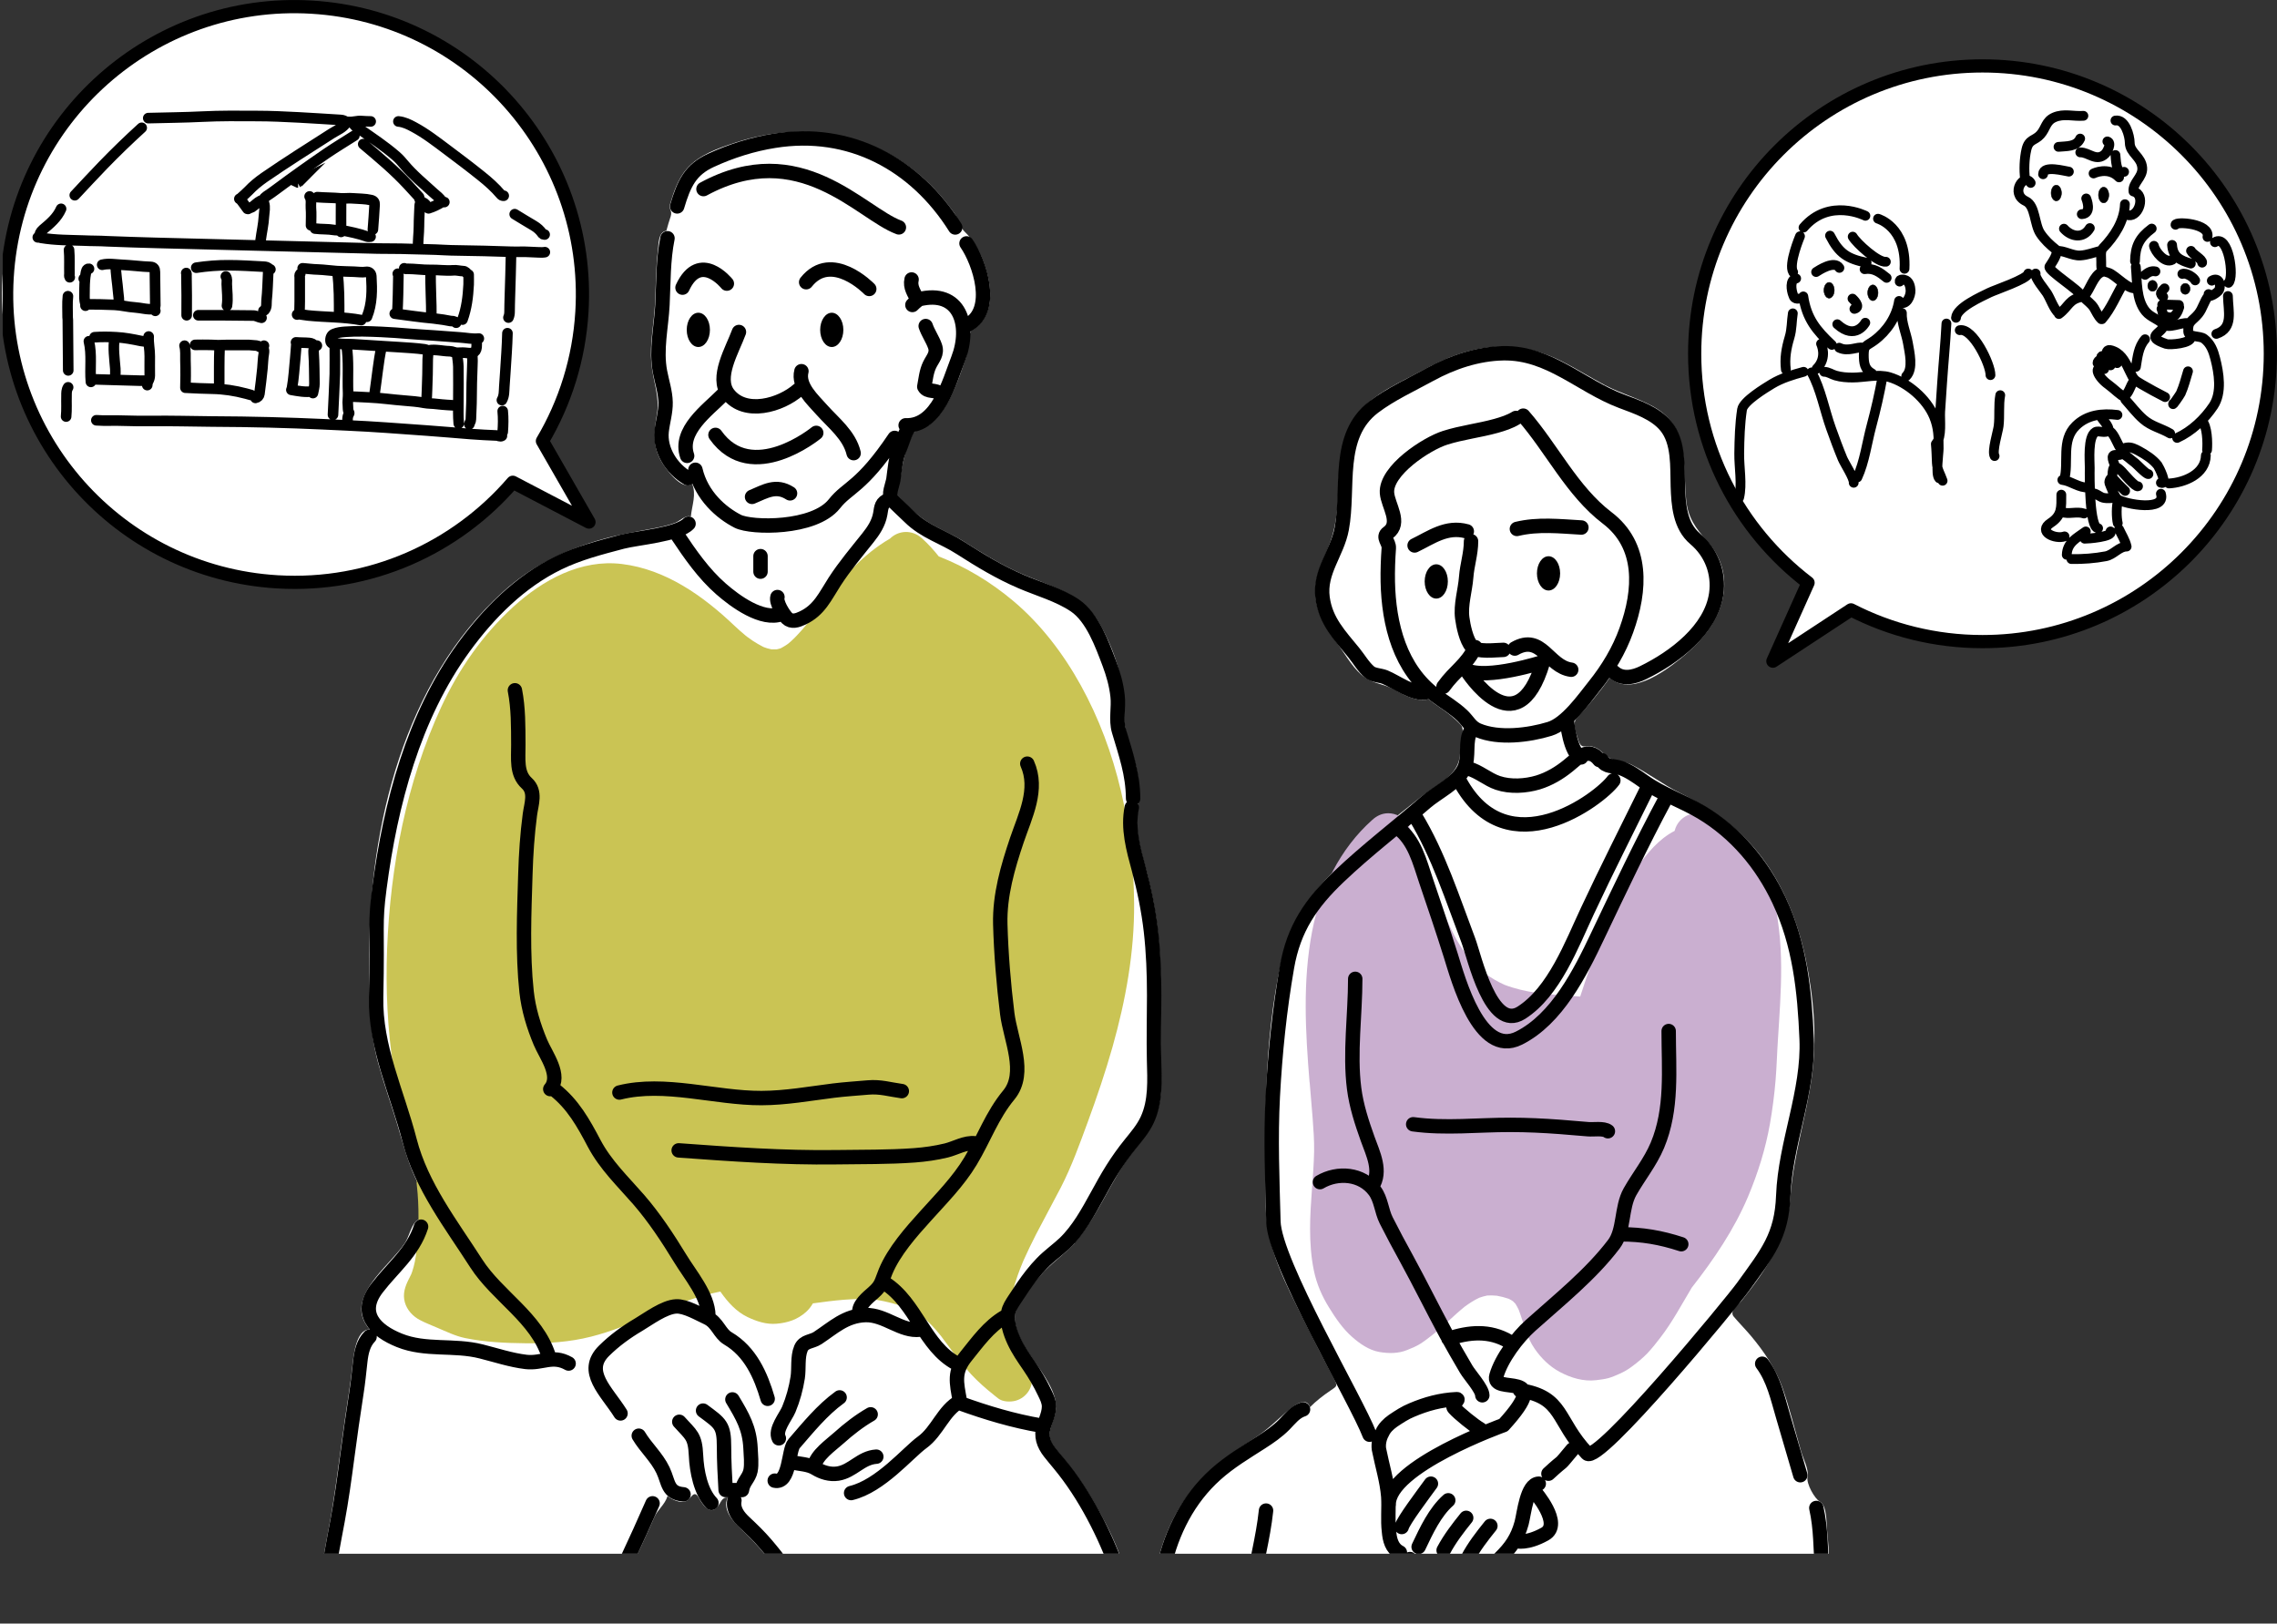
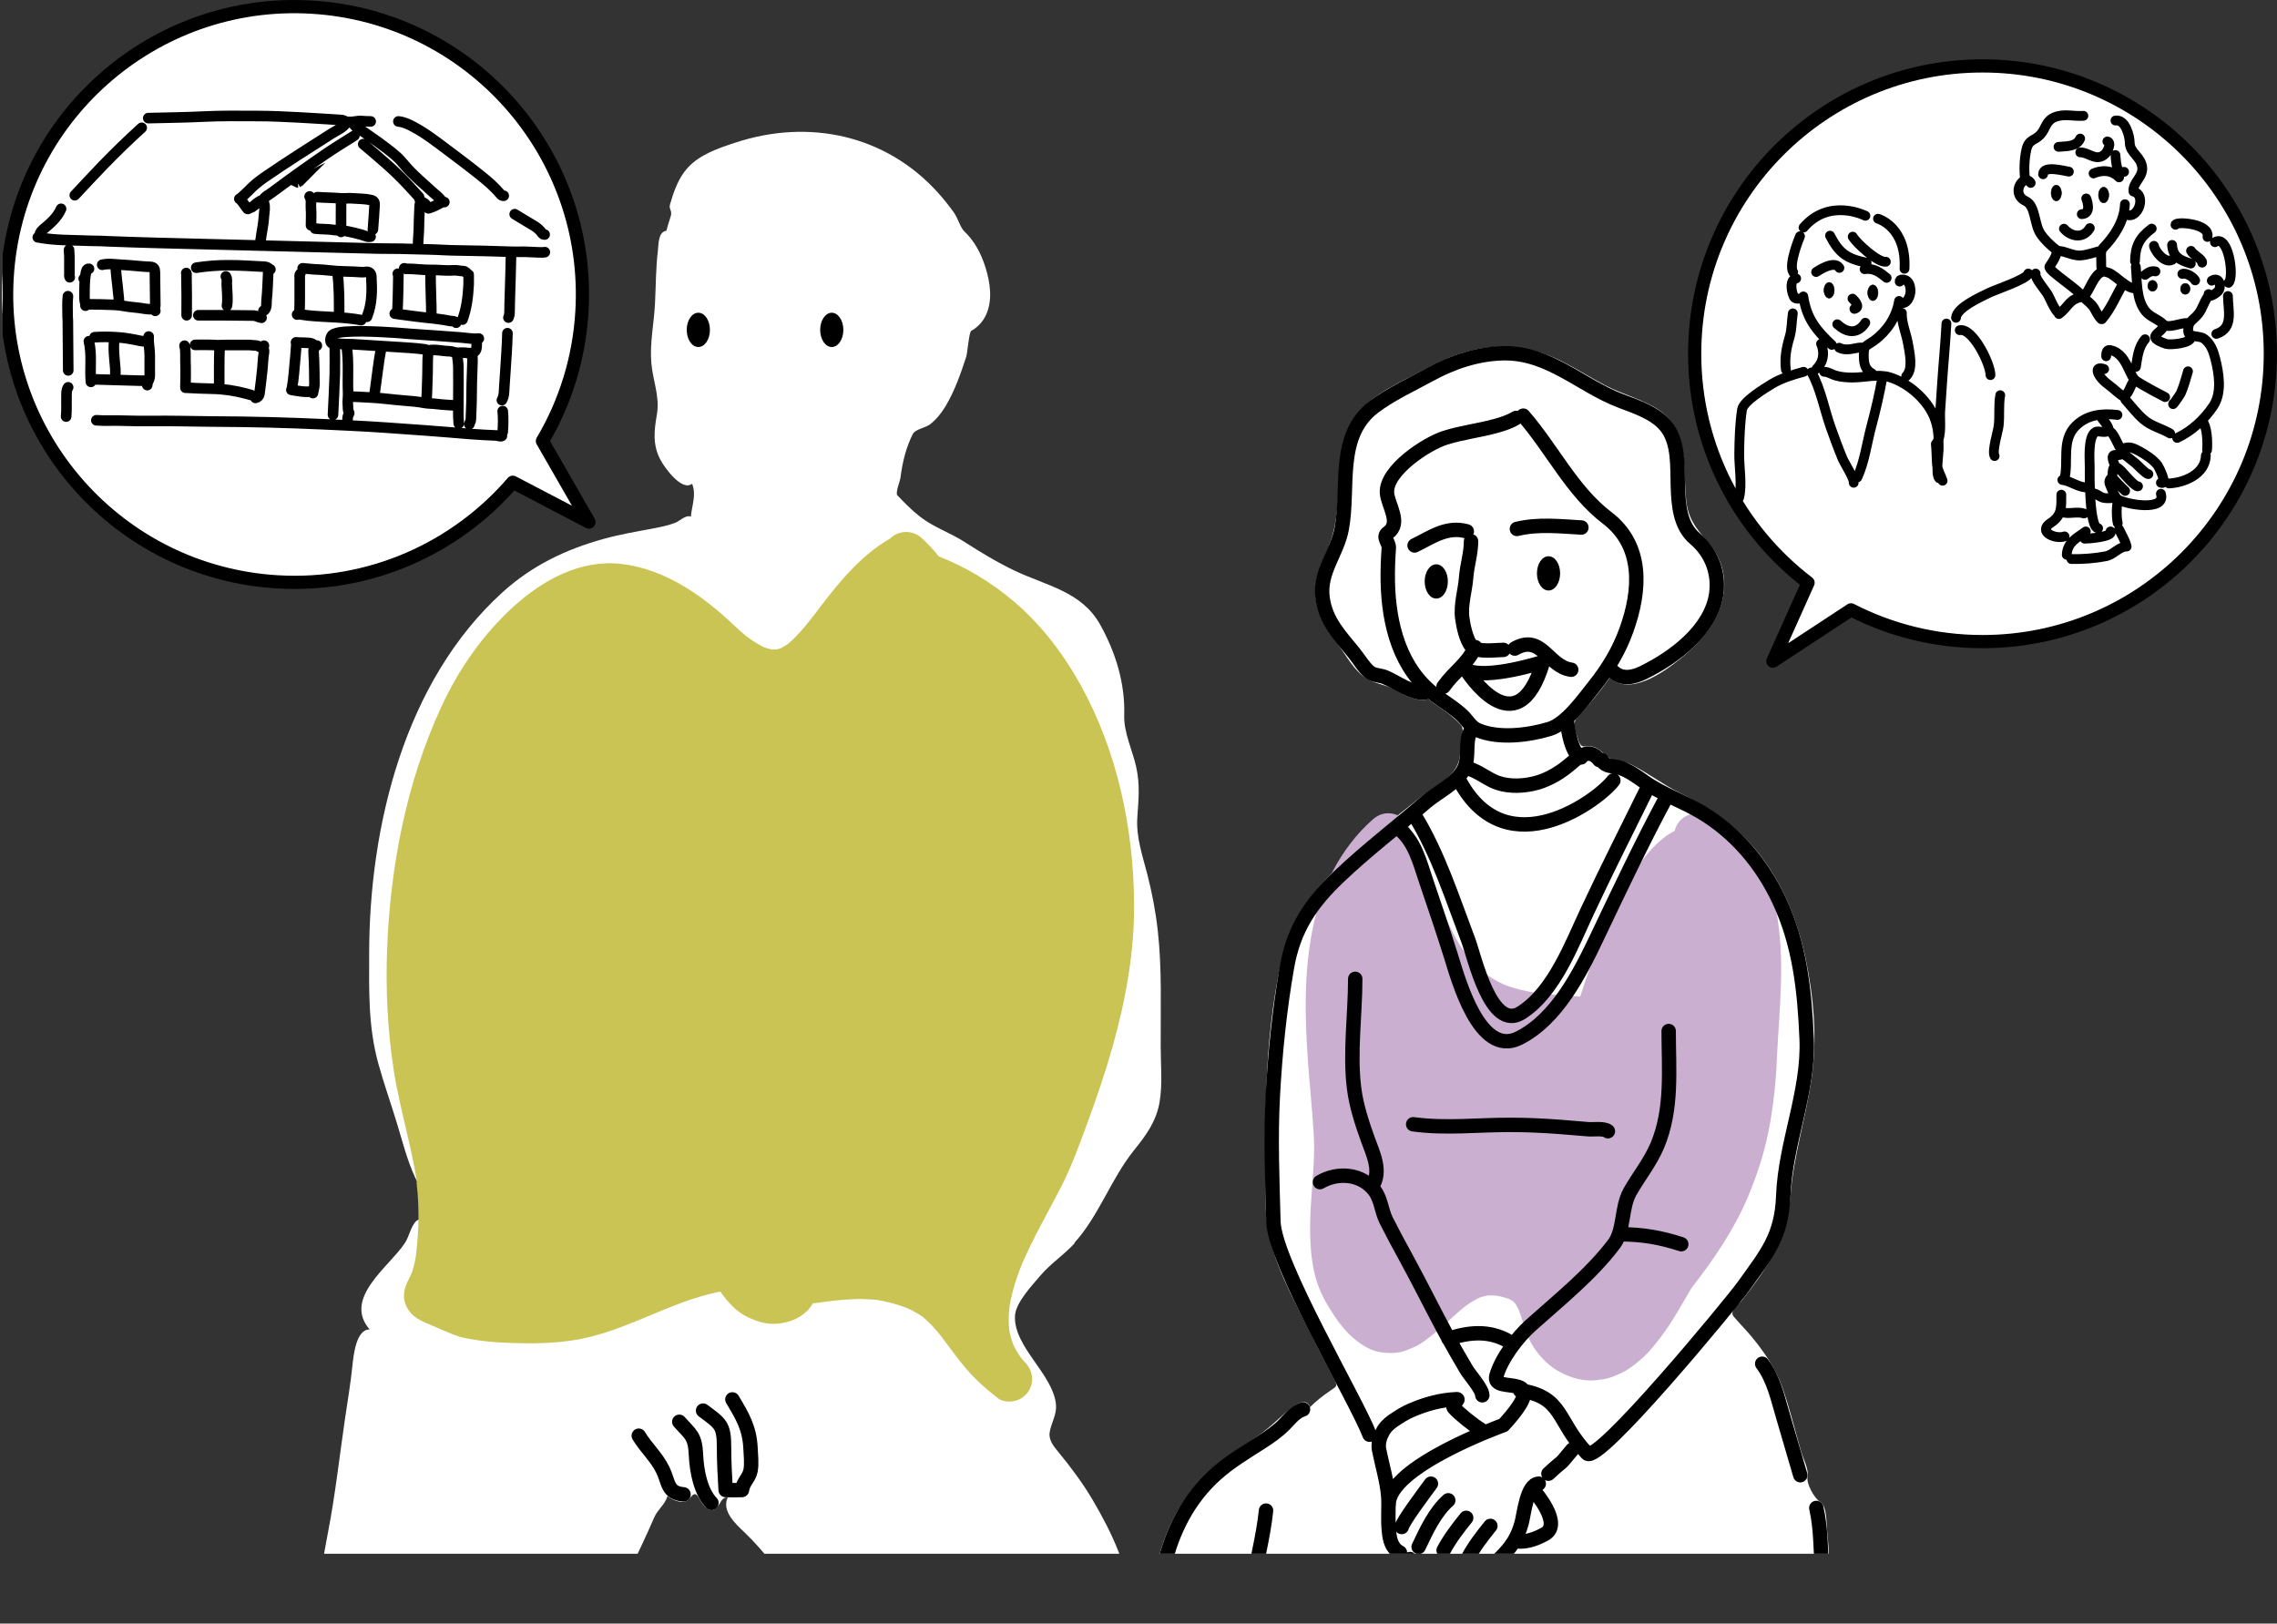
<svg xmlns="http://www.w3.org/2000/svg" id="_レイヤー_2" data-name="レイヤー 2" width="225.93" height="161.09" viewBox="0 0 225.93 161.09">
  <rect x="0" y="0" width="225.93" height="161.09" fill="#333333" stroke="none" />
  <defs>
    <style>
      .cls-1 {
        fill: #caafd0;
      }

      .cls-2 {
        fill: #cac454;
      }

      .cls-3 {
        stroke-width: 1.43px;
      }

      .cls-3, .cls-4, .cls-5, .cls-6, .cls-7, .cls-8, .cls-9 {
        fill: none;
      }

      .cls-3, .cls-4, .cls-5, .cls-7, .cls-8, .cls-9 {
        stroke: #000;
      }

      .cls-3, .cls-4, .cls-7, .cls-8 {
        stroke-linecap: round;
        stroke-linejoin: round;
      }

      .cls-10 {
        clip-path: url(#clippath-4);
      }

      .cls-4 {
        stroke-width: .97px;
      }

      .cls-11, .cls-12 {
        fill: #fff;
      }

      .cls-5, .cls-8 {
        stroke-width: 1.05px;
      }

      .cls-5, .cls-9 {
        stroke-miterlimit: 10;
      }

      .cls-12, .cls-13, .cls-14 {
        fill-rule: evenodd;
      }

      .cls-7 {
        stroke-width: 1.31px;
      }

      .cls-15 {
        clip-path: url(#clippath-1);
      }

      .cls-16 {
        clip-path: url(#clippath-3);
      }

      .cls-9 {
        stroke-width: .05px;
      }

      .cls-14 {
        fill: #cc8b77;
      }

      .cls-17 {
        clip-path: url(#clippath-2);
      }

      .cls-18 {
        clip-path: url(#clippath);
      }
    </style>
    <clipPath id="clippath">
      <rect class="cls-6" x=".27" width="225.66" height="154.16" />
    </clipPath>
    <clipPath id="clippath-1">
      <rect class="cls-6" x="0" y="0" width="225.92" height="161.09" />
    </clipPath>
    <clipPath id="clippath-2">
      <rect class="cls-6" x="0" y="0" width="225.92" height="161.09" />
    </clipPath>
    <clipPath id="clippath-3">
      <rect class="cls-6" x="0" y="0" width="225.92" height="161.09" />
    </clipPath>
    <clipPath id="clippath-4">
-       <rect class="cls-6" x="0" y="0" width="225.92" height="161.09" />
-     </clipPath>
+       </clipPath>
  </defs>
  <g id="_レイヤー_1-2" data-name="レイヤー 1">
    <g class="cls-18">
      <g>
        <g class="cls-15">
          <path class="cls-11" d="M176.16,65.98c-.93.61-.57-.79-.42-1.12.37-.83.74-1.65,1.11-2.48.66-1.46,1.31-2.92,1.96-4.38.05-.1-2.93-2.68-3.23-3.01-1.28-1.36-2.43-2.83-3.43-4.41-2-3.16-3.38-6.71-4.03-10.39-2.69-15.22,7.44-30.31,22.58-33.5,15.13-3.18,30.53,6.48,34.2,21.5,3.67,15.02-5.51,30.72-20.4,34.87-3.58,1-7.36,1.29-11.06.88-1.84-.2-3.66-.59-5.42-1.14-.89-.28-1.76-.6-2.61-.96-.29-.12-1.56-.9-1.79-.75-2.49,1.63-4.97,3.26-7.46,4.9h0Z" />
          <path class="cls-11" d="M.25,27.49C1.1,13.33,12.51,1.54,26.65.31c15.35-1.34,29.49,10,31.38,25.32.48,3.86.17,7.82-.89,11.56-.49,1.72-1.14,3.4-1.94,5-.49.97-1.02,1.27-.5,2.17.94,1.64,1.88,3.28,2.82,4.92.37.64.73,1.28,1.1,1.92.22.39.41,1.43-.43.99-1.42-.74-2.84-1.48-4.26-2.22-.76-.4-1.52-.79-2.28-1.19-.2-.1-.39-.2-.59-.31-.2-.1-1.13,1.08-1.32,1.27-5,4.99-11.74,8.04-18.79,8.45C13.82,59.19-.78,44.63.25,27.49c.44-7.43-.23,3.91,0,0H.25Z" />
        </g>
        <polygon class="cls-11" points="115.1 153.99 115.1 153.99 115.1 153.99 115.1 153.99" />
        <path class="cls-11" d="M179.52,161.09h-65.04c-.27,0,.08-4.47.15-4.88.28-1.81.85-3.59,1.65-5.24,1.86-3.84,4.85-6.1,8.33-8.37,1.11-.72,1.94-1.55,2.92-2.41.5-.45,2.04-1.82,2.45-.57.61-.62,1.3-1.15,2.02-1.64.68-.46.75-.43.32-1.25-1-1.91-2-3.83-2.96-5.76-1.77-3.57-3.73-7.17-3.77-11.25-.09-8.05-.22-16.22,1.5-24.15.8-3.7,2.66-6.62,5.37-9.23,2.64-2.54,5.57-4.94,8.45-7.21,1.06-.84,2.4-1.48,3.26-2.54.42-.51.66-1.12.69-1.77.04-.76.53-2.41.1-2.88-.62-.68-1.33-1.22-2.09-1.74-.39-.27-.77-.53-1.14-.83-.41.12-.86.09-1.27-.01-.81-.2-1.55-.61-2.27-1.01-.85-.46-1.9-.54-2.69-1.08-1.19-.81-1.9-2.18-2.73-3.31-1.03-1.39-1.98-2.79-2.22-4.55-.24-1.77.52-3.41,1.2-5,.77-1.79.96-3.64,1.02-5.57.11-3.46.35-6.79,3.24-9.1,1.12-.9,2.4-1.58,3.68-2.23,1.54-.79,3.05-1.66,4.68-2.25,3.56-1.29,7.09-1.15,10.48.53,1.5.75,2.92,1.65,4.4,2.43,1.56.82,3.27,1.28,4.81,2.13,3.64,2.02,2.88,5.77,3.25,9.29.18,1.74.93,2.76,2.06,4.02,1.15,1.27,1.78,2.85,1.71,4.58-.13,3.02-2.19,5.41-4.45,7.2-1.66,1.32-4.85,3.61-6.92,1.82-1,1.44-2.11,2.75-3.29,4.04-.42.46,0,1.53.16,2.05.34,1.14.7.5,1.58.77.72.22,1.09.93,1.76,1.2.65.26,1.34.24,1.98.56,1.65.83,3.11,1.97,4.77,2.79,3.15,1.55,6.03,3.58,8.15,6.41,2.22,2.96,3.58,6.44,4.34,10.04.81,3.86,1.16,7.89.6,11.81-.57,3.96-1.81,7.77-2.11,11.78-.3,4.15-2.31,7.17-4.85,10.36-.3.38-1.26,1-.77,1.57.56.66,1.18,1.28,1.74,1.95,1.25,1.5,2.38,3.15,3.05,4.99.75,2.1,1.27,4.29,1.89,6.43.19.67.8,1.81.64,2.52-.15.69.73,2.2,1.22,2.46.71.37.65,2.08.71,2.77.11,1.16.23,2.35.21,3.52-.04,2.19-1.57,3.74-1.95,5.82h0Z" />
        <path class="cls-11" d="M115.1,153.99s-.06.23-.18.74c-.47,1.9.16-.64.18-.74h0Z" />
        <polygon class="cls-11" points="32.46 152.54 32.46 152.54 32.46 152.54 32.46 152.54" />
        <polygon class="cls-11" points="32.46 152.53 32.46 152.54 32.46 152.53 32.46 152.53" />
        <path class="cls-11" d="M32.58,151.91s0,0,0,0h0ZM106.64,123.34c-1.07,1.18-2.42,2.04-3.45,3.27-.79.94-2.41,2.63-2.48,3.94-.09,1.58.96,3.12,1.81,4.35.89,1.29,2.36,3.19,2.26,4.85-.05.84-.51,1.56-.63,2.38-.12.78.44,1.42.9,1.98,1.23,1.5,2.37,3.03,3.36,4.7,1.9,3.22,3.62,6.84,3.88,10.62.04.56.05,1.11.05,1.67h-31.68c-1.26-1.94-2.46-3.91-3.87-5.76-.9-1.18-1.87-2.3-2.95-3.33-.84-.79-2.27-2.1-1.63-3.44-.66-.02-.66.6-1.14,1.06-.72.7-1.44-.48-1.73-1.01-.5-.92-.78.14-1.28.33-.56.22-1.41-.15-1.82-.52-.3.93-.96,1.29-1.33,2.14-.41.95-.84,1.89-1.28,2.83-1.02,2.19-2.09,4.34-3.18,6.5-.2.4-.41.8-.61,1.19h-28.04c-.07-.67-.11-1.35-.11-2.02,0-2.38.41-4.72.86-7.05.01-.05.02-.08.02-.1,0,.02-.01.05-.02.1.72-3.72,1.13-7.48,1.68-11.23.26-1.77.56-3.52.74-5.3.1-.92.35-3.62,1.71-3.58-2.69-3.1,1.94-6.22,3.49-8.57.41-.62.58-1.57,1.05-2.11.19-.22.49-.3.76-.21.2.06.33-.25.44-.4.32-.41.55-.49.24-1.02-.54-.92-1.05-1.85-1.49-2.82-.79-1.72-1.23-3.51-1.78-5.32-.6-1.98-1.3-3.93-1.85-5.93-1-3.62-.92-7.12-.91-10.84,0-12.69,3.5-27.12,13.26-35.95,2.91-2.63,6.24-4.23,10-5.27,1.59-.44,3.17-.71,4.78-1.01.78-.15,1.57-.3,2.31-.58.48-.18,1.04-.82,1.57-.62.11-1.15.57-2.2.12-3.26-1.01.78-2.7-1.58-3.09-2.29-.84-1.52-.69-2.94-.4-4.58.31-1.79-.4-3.35-.55-5.11-.17-1.97.26-3.9.36-5.86.09-1.77.08-3.55.29-5.31.07-.59.02-1.85.84-1.95.13-.48.27-.96.43-1.43.19-.6-.22-.68-.06-1.22.37-1.26.81-2.54,1.69-3.54,1.21-1.37,3.11-2.01,4.79-2.56,7.28-2.4,14.93-.78,20.12,4.99.56.62,1.08,1.28,1.57,1.96.38.54.64,1.49,1.01,1.84,1.01.96,1.67,2.18,2.11,3.58.47,1.48.73,3.24.07,4.7-.31.68-.82,1.24-1.47,1.6-.24.13-.37,2.17-.51,2.59-.54,1.65-1.14,3.38-2.04,4.88-.41.69-.92,1.33-1.56,1.82-.45.34-1.45.48-1.69.94-.68,1.34-1.03,2.79-1.22,4.27-.07.54-.44,1.24-.36,1.78.71.75,1.48,1.54,2.3,2.17,1.33,1.04,2.97,1.58,4.39,2.49,1.63,1.05,3.3,2.06,5.05,2.89,3.14,1.48,6.59,2.05,8.42,5.32,1.54,2.76,2.49,5.84,2.39,9-.05,1.74.82,3.45,1.19,5.13.4,1.81.22,3.28.11,5.02-.13,1.91.51,3.76.98,5.58.48,1.86.84,3.74,1.05,5.64.43,3.83.27,7.67.29,11.51,0,1.81.19,3.65-.1,5.44-.32,1.95-1.34,3.34-2.55,4.84-2.29,2.85-3.46,6.47-5.91,9.18h0Z" />
        <path class="cls-11" d="M32.46,152.53s.07-.35.1-.52c0,0,0,0,0,0-.07.34-.09.49-.1.52h0Z" />
        <path class="cls-1" d="M129.94,107.4c-.41-4.99-.7-10.03.25-14.98.8-4.19,2.76-8.21,5.97-11.07.45-.41.97-.66,1.59-.66.77,0,1.57.42,1.94,1.11,1.56,2.91,2.47,6.1,3.72,9.15.55,1.27,1.17,2.52,1.99,3.63.6.74,1.25,1.43,1.99,2.03.58.43,1.21.79,1.86,1.09,1.04.4,2.12.65,3.22.81,1.43.18,2.88.27,4.32.37.87-2.72,1.86-5.4,3.03-8.01.74-1.65,1.57-3.27,2.59-4.75.98-1.42,2.18-2.88,3.75-3.68,0-.03.02-.07.03-.1.33-1.18,1.58-1.9,2.77-1.57.66.18,1.17.66,1.44,1.25.43.14.84.33,1.23.57,2.06,1.26,3.35,3.43,4.1,5.67.43,1.29.63,2.63.79,3.97.15,1.24.2,2.5.21,3.75.01,2.4-.17,4.8-.32,7.19-.09,1.32-.12,2.65-.23,3.98-.12,1.46-.31,2.91-.56,4.35-.44,2.5-1.19,4.88-2.17,7.22-1.39,3.29-3.4,6.24-5.59,9.04-1,1.67-1.91,3.39-3.1,4.94-.42.55-.85,1.09-1.32,1.59-.47.48-.98.9-1.52,1.3-.37.28-.78.52-1.21.71-.36.16-.72.32-1.1.43-.4.11-.83.16-1.24.21-1.24.15-2.51-.23-3.59-.81-1.03-.55-1.84-1.35-2.5-2.3-.82-1.16-1.09-2.58-1.59-3.88-.1-.21-.21-.41-.33-.6-.08-.09-.16-.17-.25-.25-.13-.09-.27-.17-.42-.24-.38-.13-.77-.23-1.17-.3-.32-.03-.64-.04-.95-.02-.27.05-.53.13-.79.22-.51.24-.99.55-1.44.88-1.09.88-2.06,1.89-3.15,2.76-.4.32-.8.63-1.23.91-.42.26-.86.45-1.32.63-.89.37-1.86.36-2.79.2-1.02-.18-1.94-.83-2.7-1.5-.92-.81-1.64-1.87-2.28-2.91-.7-1.13-1.23-2.34-1.5-3.65-.29-1.38-.38-2.8-.38-4.2,0-2.55.35-5.09.4-7.63.02-1.12-.07-2.24-.15-3.35-.09-1.17-.19-2.33-.29-3.5h0Z" />
        <g class="cls-17">
          <path class="cls-2" d="M41.37,117.34c-.03-.2-.06-.41-.09-.61-.08-.5-.18-1-.28-1.5-.21-1.04-.45-2.07-.69-3.1-.47-2.03-.96-4.06-1.27-6.12-.59-3.92-.78-7.88-.63-11.85.32-8.21,1.91-16.52,5.37-24.01,1.73-3.74,4.1-7.16,7.16-9.95,2.92-2.66,6.7-4.74,10.77-4.24,4.35.53,8.06,3.17,11.16,6.12.36.34.73.67,1.11.98.05.04.1.08.15.12,0,0,0,0,0,0,.19.14.39.28.58.41.3.2.62.38.94.55.05.02.09.04.14.07.11.04.23.08.35.12.14.04.27.07.41.1,0,0,.02,0,.02,0,.15,0,.31,0,.47,0,0,0,.01,0,.02,0,.12-.02.23-.06.35-.09.02,0,.05-.02.08-.03.05-.03.11-.06.16-.09.19-.1.37-.22.55-.35.09-.07.17-.15.26-.22.41-.37.79-.78,1.16-1.2.19-.22.37-.44.55-.66.1-.12.2-.25.3-.38.02-.03.06-.08.1-.12.37-.48.73-.96,1.1-1.44,1.89-2.46,3.92-4.84,6.64-6.41.8-.8,2.17-.94,3.17-.03.61.55,1.16,1.16,1.67,1.8,2.68,1.04,5.15,2.54,7.37,4.4,2.74,2.3,4.98,5.24,6.71,8.37,3.63,6.55,5.24,14.18,5.3,21.63.04,4.84-.83,9.62-2.14,14.26-.71,2.51-1.55,4.98-2.45,7.43-.81,2.2-1.6,4.41-2.67,6.5-.81,1.57-1.67,3.12-2.48,4.69-.42.83-.83,1.67-1.21,2.52-.03.08-.07.16-.1.23-.09.21-.17.41-.25.62-.18.46-.34.93-.49,1.4-.23.74-.42,1.49-.55,2.26-.02.12-.05.36-.06.45-.02.21-.03.42-.04.63-.01.41,0,.83.04,1.24,0,0,0,.02,0,.03,0,.03,0,.06.01.09.04.2.08.4.13.6.05.2.11.4.18.59.03.09.06.17.09.26.16.35.36.69.57,1.02.05.08.21.29.28.39.12.14.24.28.37.41.69.74.87,1.83.35,2.72-.29.5-.78.88-1.34,1.03-.52.14-1.28.12-1.73-.23-.15-.12-.3-.24-.45-.36,0,0,0,0,0,0,0,0-.01-.01-.02-.02-.78-.62-1.52-1.27-2.2-2-.71-.77-1.35-1.6-1.98-2.44-.24-.32-.47-.63-.71-.95-.1-.14-.21-.28-.31-.42-.05-.06-.1-.12-.15-.18-.49-.61-1.02-1.18-1.62-1.68,0,0,0,0,0,0-.03-.02-.05-.04-.08-.06-.16-.12-.33-.23-.51-.33-.18-.11-.36-.21-.55-.31-.11-.06-.49-.22-.57-.26-.94-.36-1.94-.61-2.92-.77-.01,0-.02,0-.04,0-.14-.02-.29-.03-.43-.04-.29-.02-.58-.03-.87-.04-.63-.01-1.25.02-1.88.07-1.03.08-2.06.22-3.09.36-.19.33-.42.62-.69.86-.84.75-1.82,1.07-2.92,1.16-1,.09-2-.24-2.89-.67-1.09-.52-1.93-1.46-2.62-2.43-.02-.03-.04-.06-.06-.09-.07.01-.13.03-.2.04-.31.06-.61.14-.91.21-4.04,1.02-7.67,3.2-11.71,4.22-2.12.54-4.29.68-6.47.66-2.02-.02-4.07-.11-6.05-.52-.97-.2-1.84-.64-2.75-1.02-.57-.25-1.16-.47-1.71-.76-.71-.37-1.29-.99-1.51-1.77-.23-.83.02-1.56.39-2.29.08-.16.16-.32.24-.48,0-.02.02-.03.02-.05.03-.07.05-.15.08-.22.11-.32.19-.64.26-.97.04-.19.07-.38.1-.56.02-.2.05-.39.07-.59.24-2.15.27-4.31.03-6.46-.01-.09-.02-.19-.03-.28h0Z" />
          <path class="cls-12" d="M.71,27.51C1.65,11.77,15.18-.24,30.93.71c15.75.94,27.75,14.47,26.81,30.22-.28,4.69-1.68,9.05-3.92,12.83l4.62,8.04-7.56-3.95c-5.62,6.52-14.1,10.43-23.36,9.88C11.77,56.79-.24,43.26.71,27.51h0Z" />
          <path class="cls-7" d="M.71,27.51C1.65,11.77,15.18-.24,30.93.71c15.75.94,27.75,14.47,26.81,30.22-.28,4.69-1.68,9.05-3.92,12.83l4.62,8.04-7.56-3.95c-5.62,6.52-14.1,10.43-23.36,9.88C11.77,56.79-.24,43.26.71,27.51h0Z" />
        </g>
        <path class="cls-14" d="M29.58,18.11s-.03,0-.05-.01c.04-.02.09-.05.13-.07-.03.03-.06.05-.08.08h0Z" />
        <path class="cls-5" d="M29.58,18.11s-.03,0-.05-.01c.04-.02.09-.05.13-.07-.03.03-.06.05-.08.08h0Z" />
        <g class="cls-16">
          <path class="cls-8" d="M9.56,41.7c.88.07,1.77,0,2.65.04,1.91.07,3.82,0,5.73.04,2.01.04,4.02.05,6.02.07,1.84.02,3.68.08,5.52.14,1.67.06,3.34.14,5.01.22,1.27.06,2.54.13,3.81.22,1.36.1,2.71.2,4.06.29,1.47.1,2.93.24,4.39.35.85.06,1.69.11,2.54.14.17,0,.33.15.51.04M3.75,23.55c.1-.02.22.02.33.05,1.44.24,2.8.22,4.22.27.78.04,1.55.02,2.33.07,1.62.07,3.24.11,4.86.16,7.35.2,14.65.36,22,.56,1.02.02,2.07,0,3.09.04,1.18.04,2.35.04,3.53.11.44.02.87.04,1.31.04,1.78.02,3.53.07,5.31.13.6.02,1.22-.02,1.82.02.31.02.6.02.91.04.2,0,.4.02.6-.02M14.71,11.72c1.79-.05,3.58-.06,5.37-.15,1.8-.09,3.61-.07,5.41-.06,1.39,0,2.78.07,4.17.14,1.38.07,2.76.17,4.14.25.22.01.41.09.58.22M47.3,33.68c0,.17,0,.34,0,.51.02.76-.31.91-.94.83-.32-.04-.62-.04-.95-.02-.25.02-.52-.15-.8-.15-.69-.01-1.37-.21-2.07-.09-.12.02-.26-.08-.4-.1-.87-.12-1.74-.16-2.61-.22-.44-.03-.87-.06-1.31-.08-1.05-.05-2.1-.15-3.16-.2-.51-.03-1.02.01-1.53-.07-.11-.02-.26.09-.36.05-.14-.05-.34-.06-.37-.28-.04-.32.08-.62.33-.72.36-.15.74-.19,1.12-.22,1.18-.09,2.37-.04,3.56.01.93.04,1.86.11,2.8.19.82.07,1.64.11,2.47.17.86.06,1.72.13,2.58.19.61.04,1.23.18,1.85.11M36.78,12.05c-.3-.01-.61-.01-.91-.04-.44-.04-.87.14-1.31.08-.07-.01-.14,0-.18.07-.35.54-.95.76-1.46,1.08-2.25,1.44-4.51,2.86-6.7,4.37-.56.39-1.1.83-1.57,1.33-.25.26-.53.49-.79.73M39.53,12.05c.55.05,1.04.29,1.52.55,1.18.63,2.23,1.45,3.3,2.25,1.15.86,2.29,1.72,3.41,2.62.69.55,1.35,1.14,1.92,1.81.09.11.17.15.3.14M35.03,12.16c.1.34.4.47.65.65,1.23.86,2.49,1.69,3.63,2.68.3.26.55.55.79.84.88,1.05,1.94,1.91,2.94,2.83.28.26.62.47.8.83.06.11.17,0,.25.06M35.16,13.46c-.91.58-1.84,1.14-2.74,1.75-1.68,1.15-3.34,2.33-4.98,3.55-.33.25-.67.49-1.02.72-.25.17-.33.35-.23.66.14.42.03.87,0,1.3-.04.81-.23,1.59-.33,2.39-.02.15-.01.29-.03.44M10.14,26.27c.63-.15,1.26-.03,1.89,0,.5.02.99.07,1.49.11.47.04.94.09,1.42.1.33.01.43.22.43.48.02,1.12.03,2.25.04,3.37,0,.17-.14.34,0,.51M19.47,26.56c1.07-.16,2.15-.25,3.23-.24,1.16,0,2.32.08,3.48.14.2.01.42.04.54.25M6.74,29.39c-.08.7-.02,1.4-.03,2.1,0,.08.02.17.02.25.02,1.67.03,3.34.04,5.01M46.83,35.09c.08.47.05.95.03,1.41-.05.99-.06,1.98-.07,2.98,0,.71-.05,1.43-.07,2.14,0,.18-.12.31-.15.47M33.22,34.18c0,.98.02,1.96,0,2.94-.04,1.34-.12,2.69-.18,4.03M14.06,12.68c-1.32,1.2-2.6,2.44-3.84,3.72-.95.98-1.87,1.98-2.8,2.97M36.04,14.3c.77.65,1.55,1.3,2.31,1.98.73.65,1.44,1.33,2.1,2.04.35.37.68.75,1.03,1.12.03.03.07.07.1.11.02.04.02.09.03.13.02.07.04.15.09.21.1.15.26.18.4.27.17.12.25.33.38.49M50.35,33.06c-.03,1.28-.13,2.57-.21,3.85-.03.48-.06.97-.1,1.45-.03.45,0,.92-.24,1.34M50.71,25.08c-.04,1.48-.06,2.95-.12,4.43-.02.47-.02.94-.03,1.42,0,.2-.03.4-.11.58M19.68,31.28c.79,0,1.57,0,2.36,0,1.03,0,2.06.03,3.08.03.3,0,.55.18.83.22M9.05,37.63c1.62.05,3.24.1,4.86.14.12,0,.24,0,.36,0M45.34,35.06c.05.45.13.89.14,1.34.02,1.14,0,2.27,0,3.41,0,.74-.03,1.48.04,2.21M42.51,34.8c-.02.28-.07.56-.07.83,0,1.02-.03,2.03-.07,3.05-.02.41-.02.82-.08,1.23M26.11,34.51c.1.17.1.37.07.54-.09.49-.09.99-.14,1.49-.09.85-.18,1.69-.3,2.54-.03.2-.16.36-.39.4M34.67,39.34c.64.01,1.28.07,1.92.09,1.2.05,2.39.23,3.59.32.63.05,1.26.1,1.89.22.42.08.87.06,1.3.12.66.08,1.33.11,1.99.15M37.86,34.44c-.17.73-.27,1.47-.37,2.21-.11.9-.24,1.79-.36,2.69M34.38,34.26c.25,1.57.09,3.15.16,4.72.02.43-.07.85-.02,1.27.02.21-.01.42.08.62.03.06.08.11.03.18-.22.35-.12.75-.15,1.12M42.73,26.85c-.04,1.56.09,3.12.07,4.68M18.31,34.3c.13.47.08.97.09,1.45.02.51.02,1.02.02,1.53,0,.4-.01.79-.02,1.19M18.48,27.09c.04.08.02.17.02.26.02,1.31.04,2.62.02,3.93M41.75,20.07c-.06.11-.11.23-.11.36-.02.67-.07,1.33-.07,2,0,.74-.12,1.47-.08,2.21M29.41,34.08c-.04.47-.06.94-.11,1.42-.1,1-.15,2.02-.33,3.01,0,.04-.02.07-.06.17.7.12,1.38.26,2.09.15M30.03,26.62c.51.04,1.02.11,1.52.12.63.02,1.26.12,1.89.16.56.03,1.14.04,1.7.06.39.01.77.08,1.16.02.31-.05.52.13.54.42.08,1.36.1,2.73-.43,4.03M31.44,34.29c-.33.16-.34.47-.32.76.07,1,.06,2.01.08,3.01,0,.33-.09.63-.15.94M46.5,27.25c0,.33.01.65,0,.98-.06,1.19-.2,2.36-.61,3.48M33.47,26.96c.2,1.47.18,2.95.18,4.43M39.47,27.16s.06.08.06.13c-.02,1.29-.04,2.55-.11,3.83M14.75,33.39c-.04.66.12,1.3.11,1.96-.01.64,0,1.28,0,1.92,0,.18-.06.38-.15.54-.07.14-.1.26-.1.4M19.36,34.22c.51,0,1.03-.02,1.54,0,.26,0,.51.03.76.03.25,0,.51-.02.76-.02.51-.01,1.03.01,1.54,0,.25,0,.5,0,.76,0,.25.02.5.04.75.06.18.01.3.17.48.19.12.01.2-.07.24-.18M26.83,26.73c-.23.02-.21.18-.22.34-.05.91-.06,1.82-.16,2.72-.03.32.05.69-.2.98-.03.03-.07.05-.11.07M21.79,34.37c-.06,1.38-.03,2.76-.04,4.14M29.79,27.18c-.1.11-.05.24-.05.36,0,.79,0,1.57,0,2.36,0,.41-.02.82-.03,1.23M11.48,26.27c0,.9.17,1.79.24,2.69.03.41.13.82.05,1.23M29.48,31.21s.1-.04.15-.04c.31.04.62.09.93.13,1.78.18,3.55.13,5.28.46M11.37,33.5c-.17,1.03-.01,2.06.07,3.08.02.2,0,.41,0,.62M40.11,26.62c.08.09.19.05.29.05.77,0,1.53.12,2.29.11.77-.02,1.53.1,2.29.04.33-.03.65.07.98.08.2,0,.33.18.47.32M8.82,33.86c.32,1.33.08,2.69.2,4.03M8.54,30.19c.94,0,1.89.02,2.83.06.67.03,1.33.21,2,.25.64.04,1.27.25,1.92.16M39.17,31.12c1.27.16,2.54.36,3.82.47.33.04.64.09.98.13.24.04.49.09.73.13.09,0,.18.02.27.02.11.02.22.07.29.15M18.47,38.47c.86.04,1.73.09,2.59.1,1.14.02,2.24.19,3.34.48.17.04.34.1.51.14M9.38,33.46c.71-.05,1.43-.04,2.14,0,.84.04,1.65.2,2.47.37.21.04.43.05.65.08M31.48,19.56c.77.06,1.55.05,2.32.12.38.03.8-.04,1.2,0,.61.05,1.21.03,1.82.17.29.07.36.24.35.45-.04.82-.11,1.65-.17,2.47M33.84,19.78c.05.13,0,.27,0,.4-.01.94,0,1.89,0,2.83M6.06,20.72c-.38.88-1.1,1.47-1.8,2.06-.26.22-.36.46-.35.77M33.84,22.83c.88.17,1.76.34,2.61.65.1.03.22,0,.32,0M6.76,38.43c-.17.26-.16.55-.16.83-.02.69.03,1.38-.04,2.07M51.07,21.25c.63.38,1.25.77,1.89,1.14.34.2.63.46.85.78.09.13.16.06.23.1M22.41,27.43c.15.24.09.52.09.76.02.71.13,1.43.02,2.14M30.72,19.49c.22.35.1.75.13,1.13.05.58.01,1.16.01,1.74M6.85,24.79c.07.79.02,1.57.04,2.36,0,.12-.04.25.03.36M31.26,22.68c.63.08,1.26.03,1.89.14.2.03.41.03.62-.03M8.83,26.67c-.25-.03-.28.28-.32.46-.05.23-.07.47-.09.7-.04.5-.03,1.01-.04,1.51,0,.18,0,.34.03.52.03.15.09.32.07.47M49.88,40.79c.07.69.05,1.38,0,2.07M29.37,33.97c.45.04.88.02,1.32.06.22.02.42.11.57.3M24.55,20.72c-.13-.19-.26-.37-.4-.55-.12-.15-.23-.35-.4-.44M24.61,20.73c.11-.08.24-.1.38-.17.31-.2.53-.47.87-.64.07-.02.16-.07.25-.03M43.82,20.07c-.41.25-.84.46-1.3.6M8.31,27.65s.06,0,.08,0" />
          <path class="cls-12" d="M179.4,57.82c-6.84-5.22-11.25-13.46-11.25-22.72,0-15.78,12.79-28.56,28.56-28.56s28.56,12.79,28.56,28.56-12.79,28.56-28.56,28.56c-4.7,0-9.14-1.14-13.05-3.15l-7.75,5.09,3.49-7.78h0Z" />
          <path class="cls-7" d="M179.4,57.82c-6.84-5.22-11.25-13.46-11.25-22.72,0-15.78,12.79-28.56,28.56-28.56s28.56,12.79,28.56,28.56-12.79,28.56-28.56,28.56c-4.7,0-9.14-1.14-13.05-3.15l-7.75,5.09,3.49-7.78h0Z" />
          <path class="cls-4" d="M178.96,36.89c-1.07.29-2.19.63-3.14,1.2-.69.42-2.84,1.72-2.97,2.54-.22,1.44-.26,2.91-.28,4.36-.02,1.34.31,3.09-.01,4.38M193.13,32.1c-.1,1.97-.3,3.93-.43,5.9-.06.95-.13,1.89-.19,2.84-.05.84.19,2.48-.38,3.14M179.75,36.95c.91,1.63,1.29,3.78,1.93,5.55.36,1.01.73,2.01,1.14,3,.21.5,1.17,1.95,1.11,2.4M219.14,29.35c-.44.52-.57,1.25-1.01,1.79-.6.74-1.06.7-1.01,1.76.03.6,1.16.38,1.58.71.64.48.91,1.21,1.1,1.96.37,1.44.69,3.39-.18,4.7-.88,1.32-2.15,2.52-3.6,3.18M186.78,37.42c-.29,1.63-.66,3.23-1.09,4.84-.44,1.63-.69,3.59-1.4,5.11M200.92,17.77c-.09-.96-.07-2,.15-2.95.24-1.03.83-.84,1.39-1.47.54-.6.52-1.33,1.36-1.7.95-.42,1.92-.08,2.9-.16M204.81,47.62c.5-1.76-.33-3.91,1.16-5.37,1.12-1.1,2.62-1.27,4.13-1.08M181,36.89c.38-.01.77.27,1.13.37.55.16,1.13.2,1.7.2,1.13,0,2.54-.37,3.64-.04,1.81.54,3.7,2.15,4.43,3.92.45,1.1.46,2.02.46,3.17,0,.51-.32,2.56.05,2.94M201.25,27.14c-.04.54-3.32,1.63-3.86,1.9-.78.39-3.24,1.46-3.31,2.49M208.18,52.41c-.86,0-.85-5.12-.83-5.97,0-.73-.21-3.11.56-3.57.33-.2,1.05.2,1.27-.18.19-.34-.61-1.07-.74-1.38M188.71,31.05c-.05.95.44,2.07.6,3,.15.89.56,2.54-.17,3.27M198.47,39.21c-.18.94-.04,2.08-.16,3.06-.07.57-.68,2.49-.4,2.98M177.89,31.09c-.13.8-.08,1.56-.33,2.39-.32,1.07-.5,2.08-.36,3.19M210.26,52.52c.26.57.61,1.09.75,1.71-.76,0-1.29.81-2.06.96-1.09.21-2.3.3-3.42.28M178.93,29.41c.32,2.18,1.28,3.36,2.83,4.81M178.91,29.61c-.4-.05-.84.25-1-.37-.16-.42-.35-1.48.31-1.61M188.43,29.86c-.25,1.58-1.19,2.99-2.47,3.93-.76.56-1.02.42-1.03,1.39,0,.83.06,1.46.83,1.88M188.47,30.02c.73.32,1.12-.67,1.1-1.21-.02-.35-.11-.82-.46-1-.15-.08-.66-.17-.62.13M201.49,18.15c-.63-1.03-2.1,1.04-.48,1.81.96.45.83,2.31,1.45,3.22.41.61.95,1.12,1.52,1.57.35.35-.47,1.44-.63,1.71-.19.37,2.97,2.32,3.24,2.95M194.45,32.76c1.3-.25,3.06,3.37,3.05,4.46M209.19,42.69c.49.18.84,1.16,1.07,1.57.24.43.41.19.78.14.42-.07.82.15,1.18.34.68.37,1.39.82,1.87,1.43.1.13,1.06,2,.32,1.73M214.41,48.99c.54,1.81-3.53,1.04-4.27.56-.31-.2-.71-1.29-.84-1.62-.06-.16.14-.69.36-.45.39.42.78.84,1.2,1.23M210.88,39.65c.59.65,1.12,1.37,1.79,1.95.81.71,1.76.88,2.66,1.41M218.87,45.19c-.04,1.85-2.13,2.7-3.66,2.78M208.98,35.35c0-.6.14-.77.77-.5.83.35,1.22,1.24,1.58,2,.38.82.47.87,1.22,1.31.75.43,1.5.85,2.28,1.24M204.05,24.9c.71-.09,1.56.5,2.36.45.69-.04,1.35-.3,2.02-.47M181.58,23.38c.92,1.79,1.72,2.29,3.63,2.69M211.92,26.47c.14,1.41.02,3.27.98,4.43.49.59,1.23.75,1.74,1.27.5.49,1.82-.2,2.41-.11M221.06,29.37c.02,1.51.58,3.19-1.15,3.76M201.98,27.14c-.15.39.93,1.63,1.13,1.96.38.62.65,1.51,1.18,2.01M204.53,49.08c0,1.23.09,2.05-1.05,2.8-1.36.89.47,1.66,1.37,1.34M209.1,14.03c.47.14-.02,1.04-.21,1.23-.87.85-1.65-.17-2.48-.14M192.08,44.05c.06.63.07,1.26.1,1.89.03.66.36,1.14.57,1.76M219.77,24.03c1.35-.87,1.95,3.48,1.35,4.03M210.69,28.1c-.72,1.19-1.21,2.5-2.13,3.57M213.5,22.68c-1.23.92-1.63,1.74-1.66,3.23M215.86,22.3c-.01-.35,3.48-.14,3.17,1.21M217.1,36.84c-.22.73-.41,1.48-.72,2.18-.08.17-.88,1.32-.75,1.04M210.84,20.26c-.06,1.7-1.05,3.19-2.19,4.37-.27.28-.15.95-.16,1.37-.01.97.03.84.72,1.06.71.23,2.03,1.83,2.81,1.51M183.83,23.48c.39.67,2.5,2.59,3.29,2.49M209.9,11.96c.98-.16,1.41,1.52,1.42,2.2,0,1.03,1.17,1.38,1.24,2.51.06.93-.98,1.47-.87,2.33,1.24.31.56,2.51-.48,2.36M208.78,36.62c-1.15-.41-.64.79.4,1.53.53.38,1.43,1.27,1.57,1.18.53-.32.6-1.08,1-1.54M204.79,22.69c.74.83,1.93,1.01,2.57-.06M214.67,32.34c-.18.76-1.94,1.04.28,1.79.32.11,2.54-.05,2.43-.7M218.47,41.75c.56.49.58,2.24.52,2.9M219.46,27.85c.7-.42.96.4.72.93-.09.21-1.11.92-1.04.4M212.84,33.66c-.67.77-.75,1.78-.91,2.74M210.59,45.04c.35.08.84.6,1.14.8.26.17,1.21,1.23,1.44,1.2M215.52,24.3c.08,1.21.8,1.53,1.86,1.85M209.41,52.73c.31.54-2.31.73-2.56.72M208.57,26.99c-.83.27-1.18,1.76-1.76,2.36M206.96,52.73c-.89.65-1.85,1.09-1.89,2.32M206.7,29.44c-1.44.21-1.41.99-2.41,1.72M202.72,17.29c0-.93,2.15-.31,2.56-.26M204.63,47.62c.89.11,1.63.81,2.62.75M207.54,48.97c.31-.15.82.34,1.12.41.45.11.85.02,1.31.02M209.58,47.4c.05-.81.02-1.58.95-.62.19.2,1.37,1.6,1.61,1.47M180.2,26.99c.27-.17,1.81-1.2,2.31-.41M206.74,29.5c.34.35.77.63,1.03,1.05.22.36.41.83.73,1.12M210.18,49.61c-.21.48-.18,1.81-.05,2.3M206.4,13.75c-.37.84-1.39.74-2.15.82M185.01,26.71c.89-.15,1.53.32,2.19.86M204.55,50.8c.7.26,1.52-.09,2.23.15M213.72,24.39c.11.57,1.1,1.79,1.81,1.39M182.49,34.5c.88.44,1.84-.14,2.35,0M209.9,15.38c.05.24,0,2.01.86,1.67M217.4,24.89c.15.34,1.17.85,1.1,1.17M216.54,27.18c.37-.15,1.12.33,1.27.64M210.63,44.56c-.25.38.03.66-.64.58-.72-.08-.19.79-.15,1.1M212.84,27.27c.32-.25.61-.43,1.03-.34M185.09,21.41s-3.58-1.83-6.14,1.17M186.34,21.7s2.85.8,2.63,4.97M180.69,34.11s.68,1.36-.44,2.48M178.6,23.44s-1.17,2.78-.68,3.56M183.81,29.63s.93.83.19,1.02M185.08,32.02s-.97,1.8-2.78.15M207.73,17.21s1.46-.73,2.53.39M207,19.69s.63,1.51-.44,1.56" />
        </g>
        <path class="cls-13" d="M185.32,29.05c0,.43.23.78.51.78s.51-.35.51-.78-.23-.78-.51-.78-.51.35-.51.78h0Z" />
        <path class="cls-9" d="M185.32,29.05c0,.43.23.78.51.78s.51-.35.51-.78-.23-.78-.51-.78-.51.35-.51.78h0Z" />
        <path class="cls-13" d="M208.22,19.35c0,.43.23.78.51.78s.51-.35.51-.78-.23-.78-.51-.78-.51.35-.51.78h0Z" />
        <path class="cls-9" d="M208.22,19.35c0,.43.23.78.51.78s.51-.35.51-.78-.23-.78-.51-.78-.51.35-.51.78h0Z" />
        <path class="cls-13" d="M203.52,19.15c0,.43.23.78.51.78s.51-.35.51-.78-.23-.78-.51-.78-.51.35-.51.78h0Z" />
        <path class="cls-9" d="M203.52,19.15c0,.43.23.78.51.78s.51-.35.51-.78-.23-.78-.51-.78-.51.35-.51.78h0Z" />
        <path class="cls-13" d="M180.98,28.8c0,.43.23.78.51.78s.51-.35.51-.78-.23-.78-.51-.78-.51.35-.51.78h0Z" />
        <path class="cls-9" d="M180.98,28.8c0,.43.23.78.51.78s.51-.35.51-.78-.23-.78-.51-.78-.51.35-.51.78h0Z" />
        <path class="cls-13" d="M216.36,28.66c0,.3.21.54.47.54s.47-.24.47-.54-.21-.54-.47-.54-.47.24-.47.54h0Z" />
        <path class="cls-9" d="M216.36,28.66c0,.3.21.54.47.54s.47-.24.47-.54-.21-.54-.47-.54-.47.24-.47.54h0Z" />
        <path class="cls-13" d="M213.11,28.36c0,.3.21.54.47.54s.47-.24.47-.54-.21-.54-.47-.54-.47.24-.47.54h0Z" />
        <path class="cls-9" d="M213.11,28.36c0,.3.21.54.47.54s.47-.24.47-.54-.21-.54-.47-.54-.47.24-.47.54h0Z" />
-         <path class="cls-4" d="M214.77,28.61c-.33.37-.55.49-.13.84M214.47,30.65c.09,0,.06.47.2.61.12.12.45.23.62.23.55.03.81-.57.94-1.01M216.2,30.26c-.59,0-1.09-.05-1.66-.03M210.07,36.03c-.21-.4-.82-.65-1.25-.7-.51-.06-.31.13,0,.42-.2-.26-.7-.01-.7.27.06.16.39.54.61.56M208.89,35.82c.19.13.34.31.53.43" />
-         <path class="cls-3" d="M89.19,22.56c-3.8-1.4-9.8-9-19.39-3.8M80.99,42.95s-6.41,5.27-10,.2" />
        <path class="cls-13" d="M81.38,32.73c0,.94.51,1.7,1.15,1.7s1.15-.76,1.15-1.7-.52-1.7-1.15-1.7-1.15.76-1.15,1.7h0Z" />
        <path class="cls-13" d="M68.14,32.73c0,.94.51,1.7,1.15,1.7s1.15-.76,1.15-1.7-.51-1.7-1.15-1.7-1.15.76-1.15,1.7h0Z" />
        <g class="cls-10">
          <path class="cls-3" d="M86.25,28.67s-3.73-3.86-6.26-.67M72.12,28.14s-2.67-3.33-4.4.4M36.67,132.63c-.63.65-.82,1.55-.92,2.42-.12,1.06-.22,2.13-.39,3.19-.33,2.12-.63,4.23-.91,6.35-.28,2.12-.57,4.23-.96,6.33-.38,2.07-.83,4.14-1,6.24-.05.61-.08,1.22-.08,1.83M72.87,148.88c-.17.89.4,1.61,1.01,2.18.74.69,1.46,1.39,2.12,2.16,1.31,1.53,2.49,3.17,3.6,4.85M64.75,149.16c-1.65,3.75-3.36,7.5-5.29,11.14M112.3,80.11c-.43,2.07.16,4.15.7,6.14.54,2.01.96,4.06,1.2,6.13.24,2.12.32,4.25.32,6.38,0,2.14-.06,4.29-.01,6.43.05,1.99.18,4.07-.68,5.92-.42.9-1.06,1.64-1.68,2.41-.64.79-1.23,1.62-1.77,2.48-1.06,1.68-1.9,3.48-2.97,5.14-.52.8-1.1,1.57-1.79,2.23-.72.67-1.53,1.24-2.22,1.95-.7.72-1.32,1.52-1.88,2.34-.29.43-.58.86-.86,1.29-.26.41-.54.8-.62,1.29-.15.95.18,1.96.57,2.81.41.89.96,1.68,1.51,2.48.58.85,1.09,1.72,1.53,2.65.21.43.43.87.44,1.36,0,.47-.15.92-.31,1.36-.16.43-.33.88-.34,1.34-.01.44.11.86.32,1.25.22.42.54.78.83,1.14.33.4.66.79.98,1.2,1.26,1.61,2.34,3.38,3.27,5.2.46.9.89,1.82,1.28,2.76.39.95.78,1.91,1.04,2.9.21.81.34,1.64.41,2.47M54.46,134.59c-1.19-3.84-5.11-5.97-7.21-9.24-2.48-3.87-5.44-7.67-6.6-12.17-1.23-4.77-3.44-9.27-3.33-14.26.16-7.22-.16-7.12.33-10.82,1.09-8.33,3.37-17.01,8.38-23.89,2.47-3.39,5.57-6.51,9.38-8.36,2.01-.98,4.18-1.53,6.33-2.1,1.49-.39,5.54-.69,6.58-1.79M51.09,68.49c.35,1.78.33,3.59.34,5.4.01,1.38-.22,2.86.84,3.82.93.85.45,2.05.31,3.1-.26,1.96-.39,3.93-.45,5.91-.12,3.83-.29,7.88.12,11.69.19,1.73.7,3.4,1.37,5,.53,1.28,2.12,3.32.98,4.65M90.17,42.44c-.33.37-.71,1.65-.92,2.15-.41.93-.46,1.96-.6,2.95-.07.52-.58,1.59-.16,2.04.55.58,1.17,1.13,1.74,1.69,1.54,1.52,3.35,1.98,5.11,3.12,1.95,1.25,3.82,2.38,5.95,3.3,1.76.76,3.78,1.31,5.37,2.39,1.75,1.19,2.7,3.87,3.42,5.77.39,1.04.69,2.11.81,3.22.13,1.12-.19,2.36.13,3.44.68,2.31,1.39,4.25,1.41,6.72M101.93,75.77c1.14,2.55-.21,5.16-1.03,7.58-.91,2.7-1.72,5.47-1.65,8.34.08,2.91.33,5.97.69,8.87.32,2.57,1.97,5.88.16,8.08-1.68,2.03-2.47,4.35-3.8,6.56-1.22,2.03-2.9,3.71-4.47,5.46-1.44,1.59-3.13,3.5-3.96,5.5-.42,1.02-.38,1.36-1.23,2.11-.51.45-1.48,1.22-1.37,1.97M96.75,113.44c-.97-.12-1.95.49-2.86.71-1.03.25-2.09.4-3.15.48-2.59.19-5.21.15-7.8.19-5.24.07-10.39-.3-15.6-.68M61.46,108.4c4.49-1.13,9.53.57,14.1.55,2.43-.01,4.75-.44,7.15-.74,1.14-.14,2.28-.21,3.42-.31,1.22-.11,2.16.2,3.35.36M66.23,23.64c-.44,2.17-.39,4.39-.5,6.59-.11,2.21-.66,4.46-.24,6.66.19,1,.53,2,.55,3.03.02.97-.28,1.91-.39,2.87-.2,1.84.97,3.72,2.6,4.66M67.19,20.48c.68-2.28,1.31-3.63,3.35-4.57,2-.92,4.13-1.6,6.3-1.94,7.46-1.2,13.97,2.28,17.94,8.6M55.02,108.12c1.84,1.45,2.87,3.31,3.94,5.34,1.13,2.13,2.83,3.75,4.4,5.55,1.56,1.8,2.87,3.79,4.11,5.82,1.03,1.7,2.77,3.69,2.82,5.7M41.78,121.71c-.82,2.55-2.82,4.07-4.38,6.11-1.91,2.5-.16,4.21,2.23,5.17,2.6,1.05,5.41.41,8.12,1.1,1.47.37,2.93.86,4.43,1.04,1.62.19,2.62-.75,4.24.16M61.57,140.24c-1.39-2.22-3.72-4.16-1.63-6.22,1.02-1.01,2.19-1.86,3.43-2.59.99-.59,2.54-1.75,3.72-1.81.92-.05,2.25.74,3.08,1.12,1.03.48,1.22,1.57,2.06,2.06,2.21,1.3,3.25,3.63,3.94,5.99M88.21,49.58c-.76.3-.75.7-.87,1.42-.16.9-.66,1.66-1.22,2.36-1.13,1.42-2.31,2.81-3.3,4.34-.95,1.47-1.52,2.84-3.19,3.62-.49.23-1.09.45-1.54.01-.37-.37-1.11-1.56-.95-2.09M89.86,42.2c3.17.13,4.33-4.32,5.21-6.59,1.28-3.31.2-6.95-3.92-5.91M91.01,29.83c-.17.13-.33.28-.48.43M67.2,53.08c1.28,1.92,2.61,3.84,4.35,5.36,1.36,1.19,4.08,3.21,6.01,2.48M88.77,43.45c-3.32,4.94-4.66,4.86-5.98,6.54-2,2.53-8.25,2.42-9.59,1.73-1.64-.84-3.6-2.53-4.2-5.11M73.32,32.94c-.67,1.82-2.32,4.51-1.07,6.14,1.67,2.17,5.23,1.14,6.99-.42M95.9,24.15c1.32,1.91,2.84,6.58.16,8.06M99.69,130.67c-1.6.94-2.68,2.47-3.82,3.88-1.26,1.55-.97,2.59-.62,4.5-1.65.88-2.22,2.95-3.75,4.06-1.39,1-4.14,4.34-7.05,5.03M79.52,36.83c-.39,1.49,1.15,2.85,2.03,3.85,1.17,1.31,2.72,2.49,3.15,4.28M91.29,131.93c-1.87.23-3.46-1.5-5.41-1.45-1.99.06-3.2,1.26-4.75,2.28-.59.39-1.35.29-1.66,1.03-.36.86-.18,1.98-.32,2.89-.17,1.08-.46,2.14-.88,3.15-.3.73-1.43,2.06-.99,2.88M95.21,139.21c2.65.96,5.34,1.77,8.12,2.24M91.85,32.35c.24.7.68,1.31.92,1.99.27.77-.22,1.22-.53,1.86-.33.68-.39,1.44-.53,2.17.33.6,1.13.23,1.54.7M83.31,138.65c-1.75,1.27-3.11,2.97-4.52,4.59-.58.66-.41,3.99-1.92,3.67M86.39,140.33c-1.13.65-2.17,1.46-3.14,2.33-.81.73-2.3,1.74-2.46,2.85M71.68,39.21c-1.48,1.5-4.36,3.53-3.5,6.02M86.95,144.53c-1.53.1-2.35,1.45-3.82,1.68-.79.12-1.56-.12-2.23-.53-.7-.43-1.58-.41-2.36-.6M87.79,127.31c3.13,1.98,3.92,6.29,7.14,7.98M74.62,49.3c1.34-.56,2.38-1.24,3.77-.35M75.46,55.18v1.54M90.45,27.73c-.18.76.27,1.34.56,1.96" />
        </g>
        <path class="cls-13" d="M152.5,56.89c0,.94.51,1.7,1.15,1.7s1.15-.76,1.15-1.7-.51-1.7-1.15-1.7-1.15.76-1.15,1.7h0Z" />
        <path class="cls-13" d="M141.36,57.69c0,.94.51,1.7,1.15,1.7s1.15-.76,1.15-1.7-.51-1.7-1.15-1.7-1.15.76-1.15,1.7h0Z" />
        <path class="cls-3" d="M152.68,147.21c-1.18.04-1.45,2.96-1.7,3.9-.41,1.5-1.06,2.44-2.17,3.52-.43.42-.98.96-1.44,1.25-.55.35-1.13,1.08-1.65,1.24-1.19.38-2.47-1.16-3.51-1.53-.8-.28-1.78-.13-2.31-.9M152.28,148.01s2.8,3.2,1,4.2c-1.8,1-2.8.7-2.8.7M155.48,71.55s.3,3.2,1.4,3.6M145.96,72.47c-.65,1.07-.13,2.58-.67,3.76-.66,1.45-2.67,2.37-3.85,3.39-2.85,2.47-5.84,4.74-8.58,7.35-2.77,2.63-4.5,5.17-5.16,8.97-.74,4.23-1.18,8.54-1.41,12.83-.22,4.15-.05,8.28.06,12.43.11,4.07,8.26,17.78,9.54,21.15M129.29,139.84c-.79.25-1.29.93-1.85,1.5-.68.69-1.48,1.24-2.29,1.76-1.56,1-3.14,1.94-4.52,3.18-1.34,1.2-2.44,2.62-3.3,4.2-.84,1.55-1.45,3.22-1.83,4.95-.31,1.41-.45,2.86-.44,4.31M158.91,75.41c.48.77,1.11.5,1.95.81.82.3,1.54.82,2.25,1.32,1.78,1.27,3.83,1.93,5.7,3.05,3.42,2.05,6.01,5.13,7.7,8.72,2.07,4.4,2.55,8.99,2.75,13.79.22,5.21-2.12,10.32-2.32,15.53-.15,4.02-1.58,5.7-4,9.06-1.14,1.58-14.39,17.65-15.46,16.52-3.09-3.26-2.31-5.58-6.66-6.26M165.29,79.19c-2.41,4.49-4.59,9.1-6.78,13.7-1.72,3.63-4.02,8.22-7.79,10.11-3.93,1.97-6.04-5.87-6.77-8.2-.78-2.48-1.61-4.94-2.45-7.4-.63-1.86-1.14-4.05-2.83-5.27M180.22,149.62c.23,1.02.34,2.06.4,3.1.03.52.06,1.04.08,1.56.02.49.07.98.04,1.47-.04.66-.25,1.28-.55,1.87-.34.66-.81,1.25-1.09,1.94M163.46,78.21c-1.99,4.05-4.04,8.08-5.95,12.17-1.56,3.32-3.3,8.02-6.55,10.1-3.03,1.94-4.66-5.56-5.26-7.15-1.58-4.16-2.96-8.51-5.27-12.32M141.51,68.69c-1.22.29-3.02-1.08-4.1-1.51-.45-.18-1.12-.17-1.5-.48-.64-.54-1.06-1.3-1.58-1.94-1.39-1.71-2.79-3.13-3.1-5.44-.35-2.59,1.45-4.42,1.9-6.85.77-4.1-.6-9.21,3.18-12.09,1.69-1.28,3.71-2.2,5.57-3.22,2.23-1.22,4.72-2.06,7.28-2.11,4.57-.08,7.66,3.22,11.71,4.75,1.53.58,3.35,1.17,4.43,2.48,1.3,1.58,1.12,4.05,1.18,5.96.06,1.83.2,3.94,1.71,5.21,1.61,1.36,2.39,3.38,2.1,5.47-.51,3.59-4.18,6.32-7.25,7.82-.93.46-2.09.72-2.93-.06M125.62,149.88c-.29,2.74-1.03,5.38-1.44,8.04M151.14,41.24c2.85,3.26,4.84,7.49,8.32,10.14,3.61,2.74,3.35,7.17,1.91,11.15-.72,2.01-1.83,3.85-3.16,5.51-1.07,1.34-2.77,3.77-4.45,4.28-2.09.64-5.05,1-7.1.14-.75-.32-.96-.88-1.57-1.47-.8-.76-1.75-1.31-2.63-1.97-3.57-2.64-4.67-7.07-4.76-11.31-.02-1.11.02-2.22.1-3.33.04-.59-.68-1.09-.09-1.51,1.38-.98,0-2.71-.09-3.97-.15-2.21,3.9-4.87,5.76-5.46,1.66-.53,3.4-.72,5.08-1.19.67-.19,1.36-.41,1.96-.78M165.57,102.3c0,3.84.4,7.71-1.12,11.34-.71,1.68-1.83,3.04-2.72,4.61-.89,1.59-.55,3.82-1.6,5.2-2.28,3.01-5.45,5.54-8.25,8.05-1.33,1.19-2.91,3.29-3.4,5-.58,2.05,5.9-.8.7,4.9,0,0-11.48,4.11-11.39,7.9M140.22,111.55c3.24.44,6.41.05,9.66.06,1.64,0,3.27.08,4.9.2.93.07,1.87.15,2.8.23.49.05,1.54-.13,1.96.2M134.47,97.12c0,3.55-.56,7.36-.11,10.88.22,1.72.76,3.37,1.34,4.99.53,1.48,1.42,3.21.45,4.72M146.88,141.81c-.6-.33-2.13-1.57-2.6-2.1-.33-.33.67-.95.21-.88-1.53.07-3,.47-4.4,1.07-.67.27-1.27.67-1.87,1.07-.47.33-.87.73-1.07,1.2-.27.47-.4,1.07-.33,1.6.33,1.67.8,3.13.93,4.73.07,1.13-.07,2.33.07,3.46.07.8.27,1.67,1.08,2.08M130.97,117.29c1.76-1.04,4.16-.85,5.43.86.64.86.67,1.99,1.14,2.93.64,1.27,1.31,2.52,2,3.77,1.35,2.47,2.59,4.99,3.92,7.46.65,1.19,1.33,2.37,2.02,3.54.33.57,1.59,1.95,1.6,2.59M174.85,135.31c1.13,1.51,1.53,3.38,2.05,5.15.57,1.97,1.16,3.94,1.73,5.91M144.84,77.51c4.74,8.73,13.94,1.73,15.24-.07M145.68,76.25c1.07.29,1.9,1.08,2.94,1.43,1.25.42,2.76.32,4-.05,1.1-.34,2.11-.94,2.99-1.66.89-.73,2-1.95,3.08-.56M145.96,53.7c0,1.23-.39,2.35-.48,3.55-.1,1.34-.57,2.75-.39,4.08.1.76.39,2.17.93,2.8.56.64,2.41.35,3.15.35M143.72,132.83c2.04-.67,4.06-.87,6.02.28M150.3,64.35c2.66-1.52,3.31,1.8,5.6,2.1M156.02,143.82c-1.64,1.96-.51.67-2.38,2.4M140.36,54.12c1.64-.79,3.18-1.96,5.18-1.4M143.7,148.86c-1.32,1.17-2.16,2.98-2.94,4.62M146.38,64.21c-.88,1.8-2,2.32-3.15,3.92M150.51,52.48c2.11-.51,4.26-.26,6.4-.14M160.8,122.47c2.16,0,3.96.31,6.02.98M147.88,151.4c-.82,1.02-1.63,2.06-2.24,3.22M145.48,150.6c-.82,1.02-1.62,2.06-2.24,3.22M141.98,147.21c-.8,1.1-2.75,3.68-2.9,4.3M153.1,65.69s-5.6,1.8-7.6.8c0,0,5,8,7.6-.8h0ZM72.67,138.85c1.02,1.7,1.7,2.85,1.8,4.85.03.67.13,1.56,0,2.22-.16.77-.73,1.09-.85,1.92-.53.02-1.09.02-1.62,0-.08-1.44-.16-2.82-.16-4.28,0-2.15-.35-2.32-2.08-3.6M67.4,141.07c1.17,1.31,1.57,1.39,1.66,3.33.07,1.57.46,3.61,1.53,4.72M63.38,142.45c.7,1.18,1.78,2.12,2.4,3.42.58,1.22.43,2.27,2.04,2.4" />
      </g>
    </g>
  </g>
</svg>